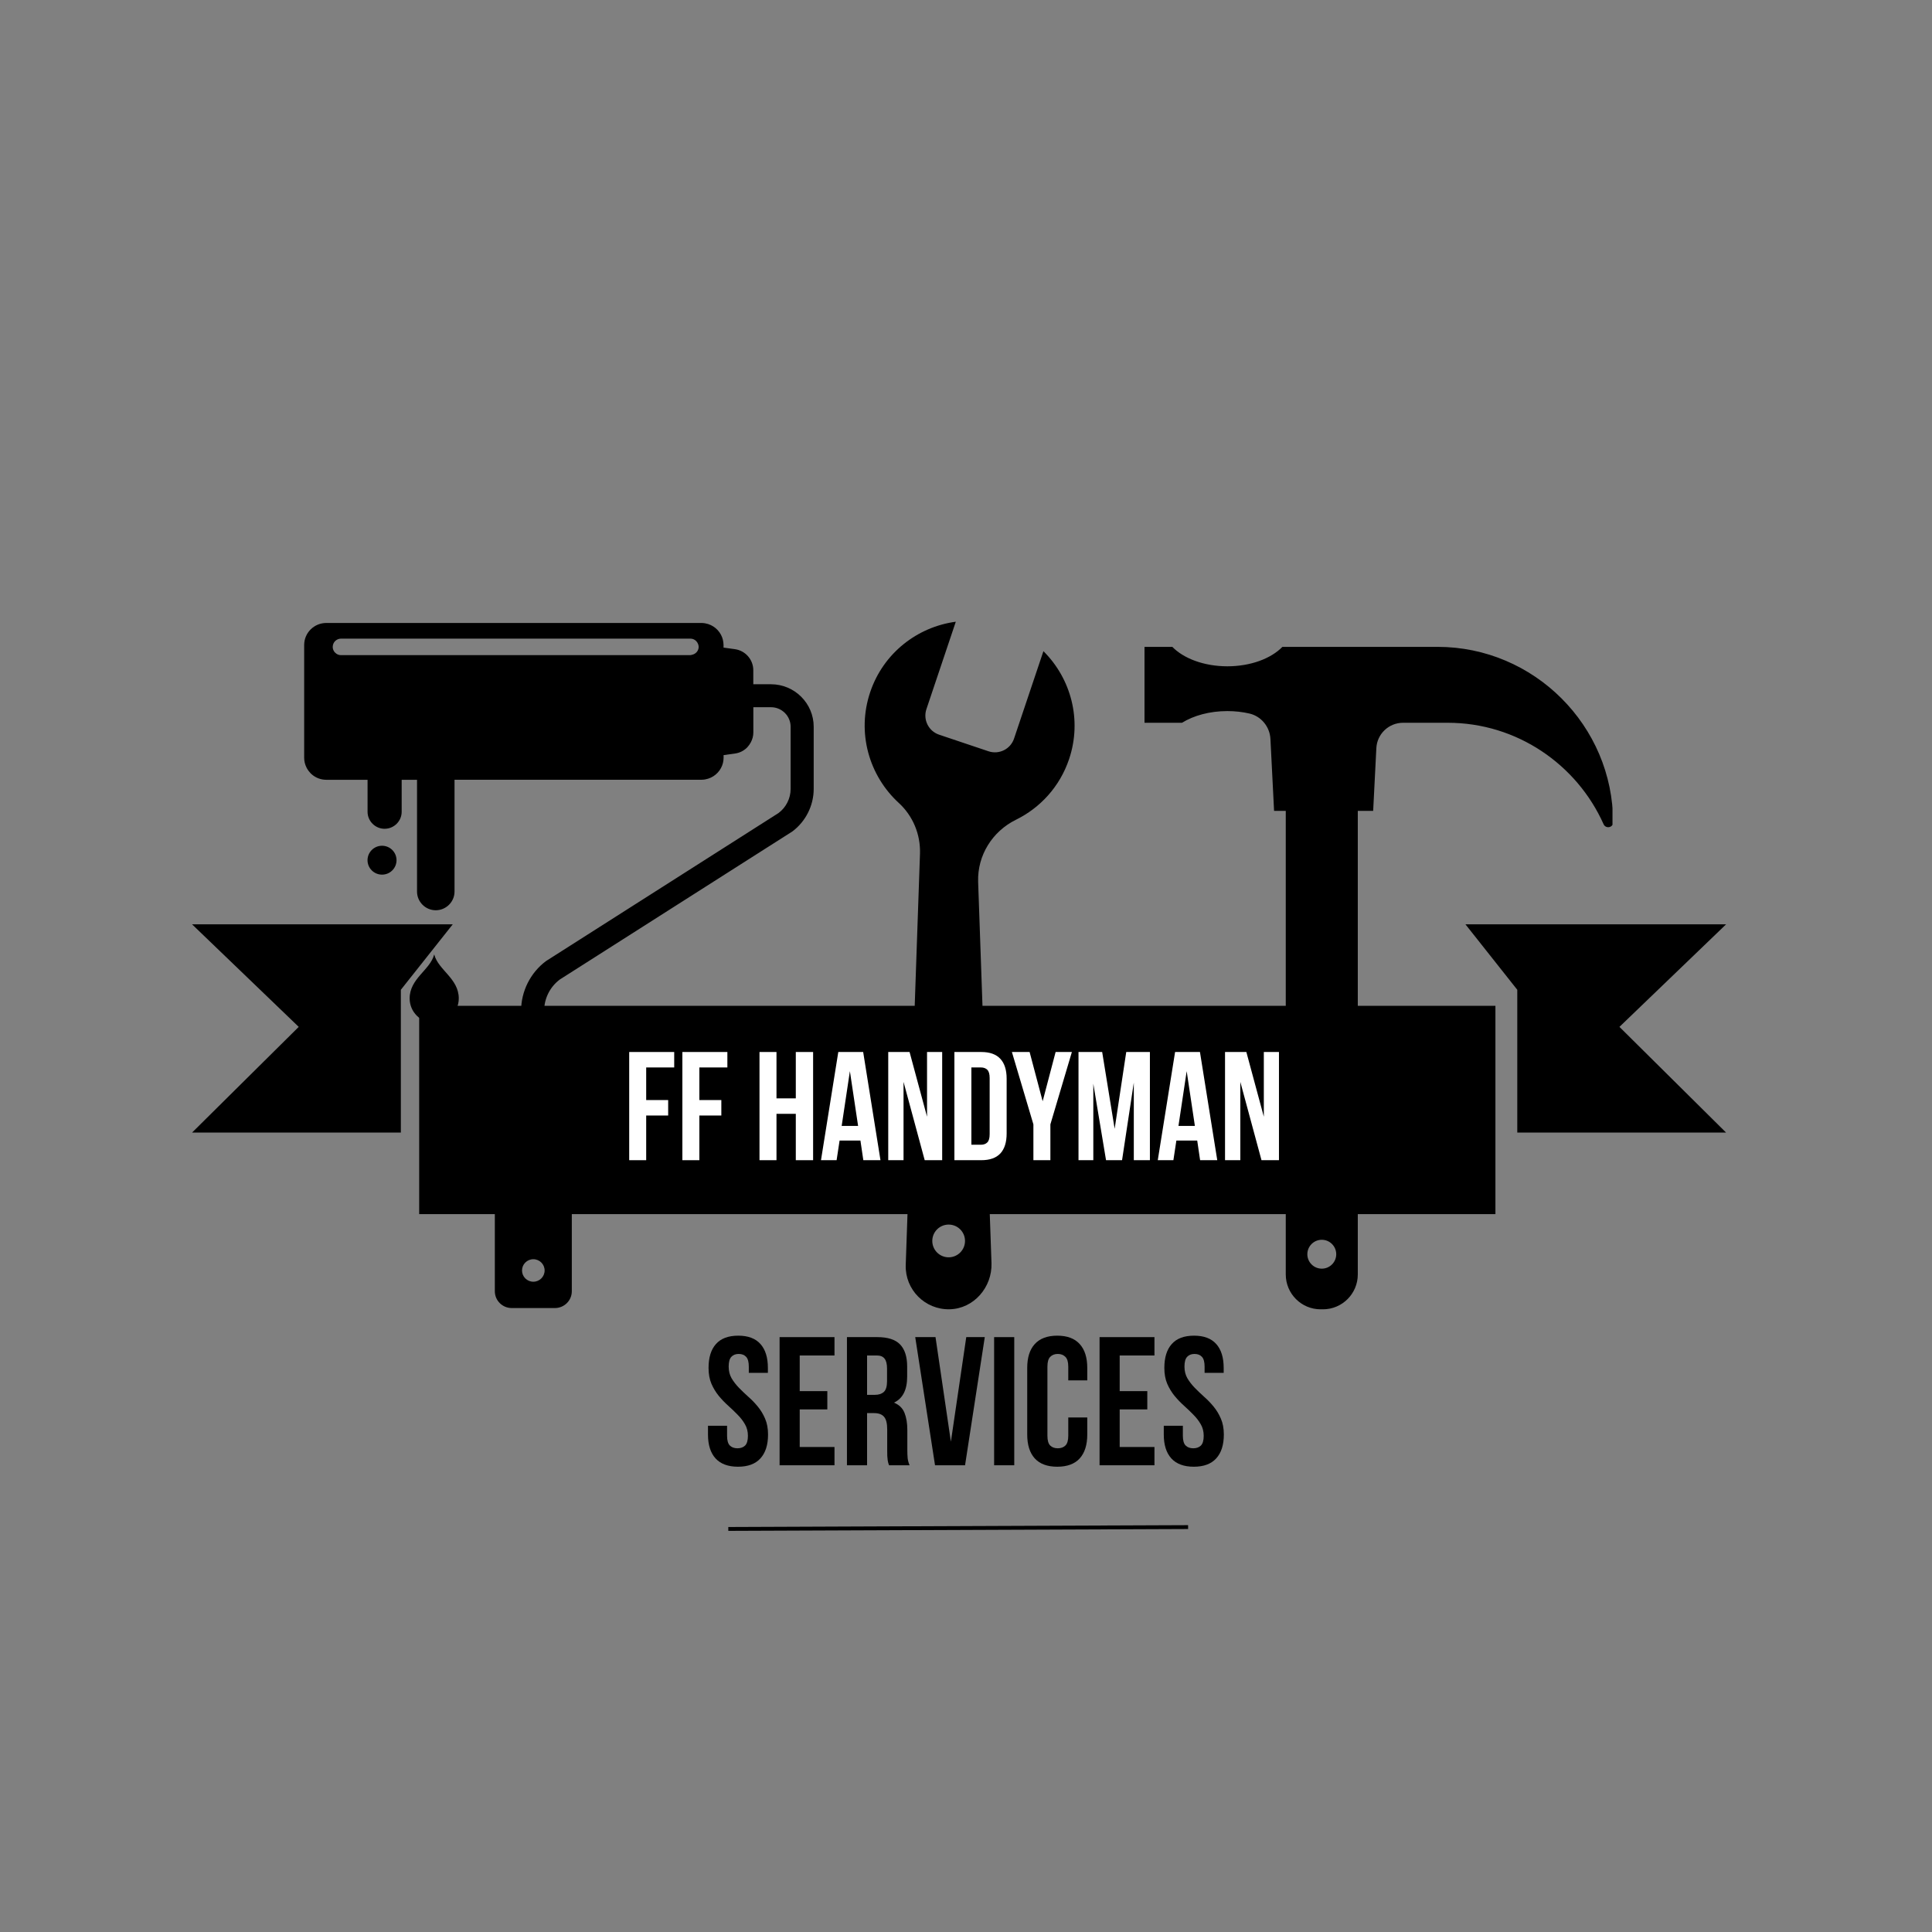
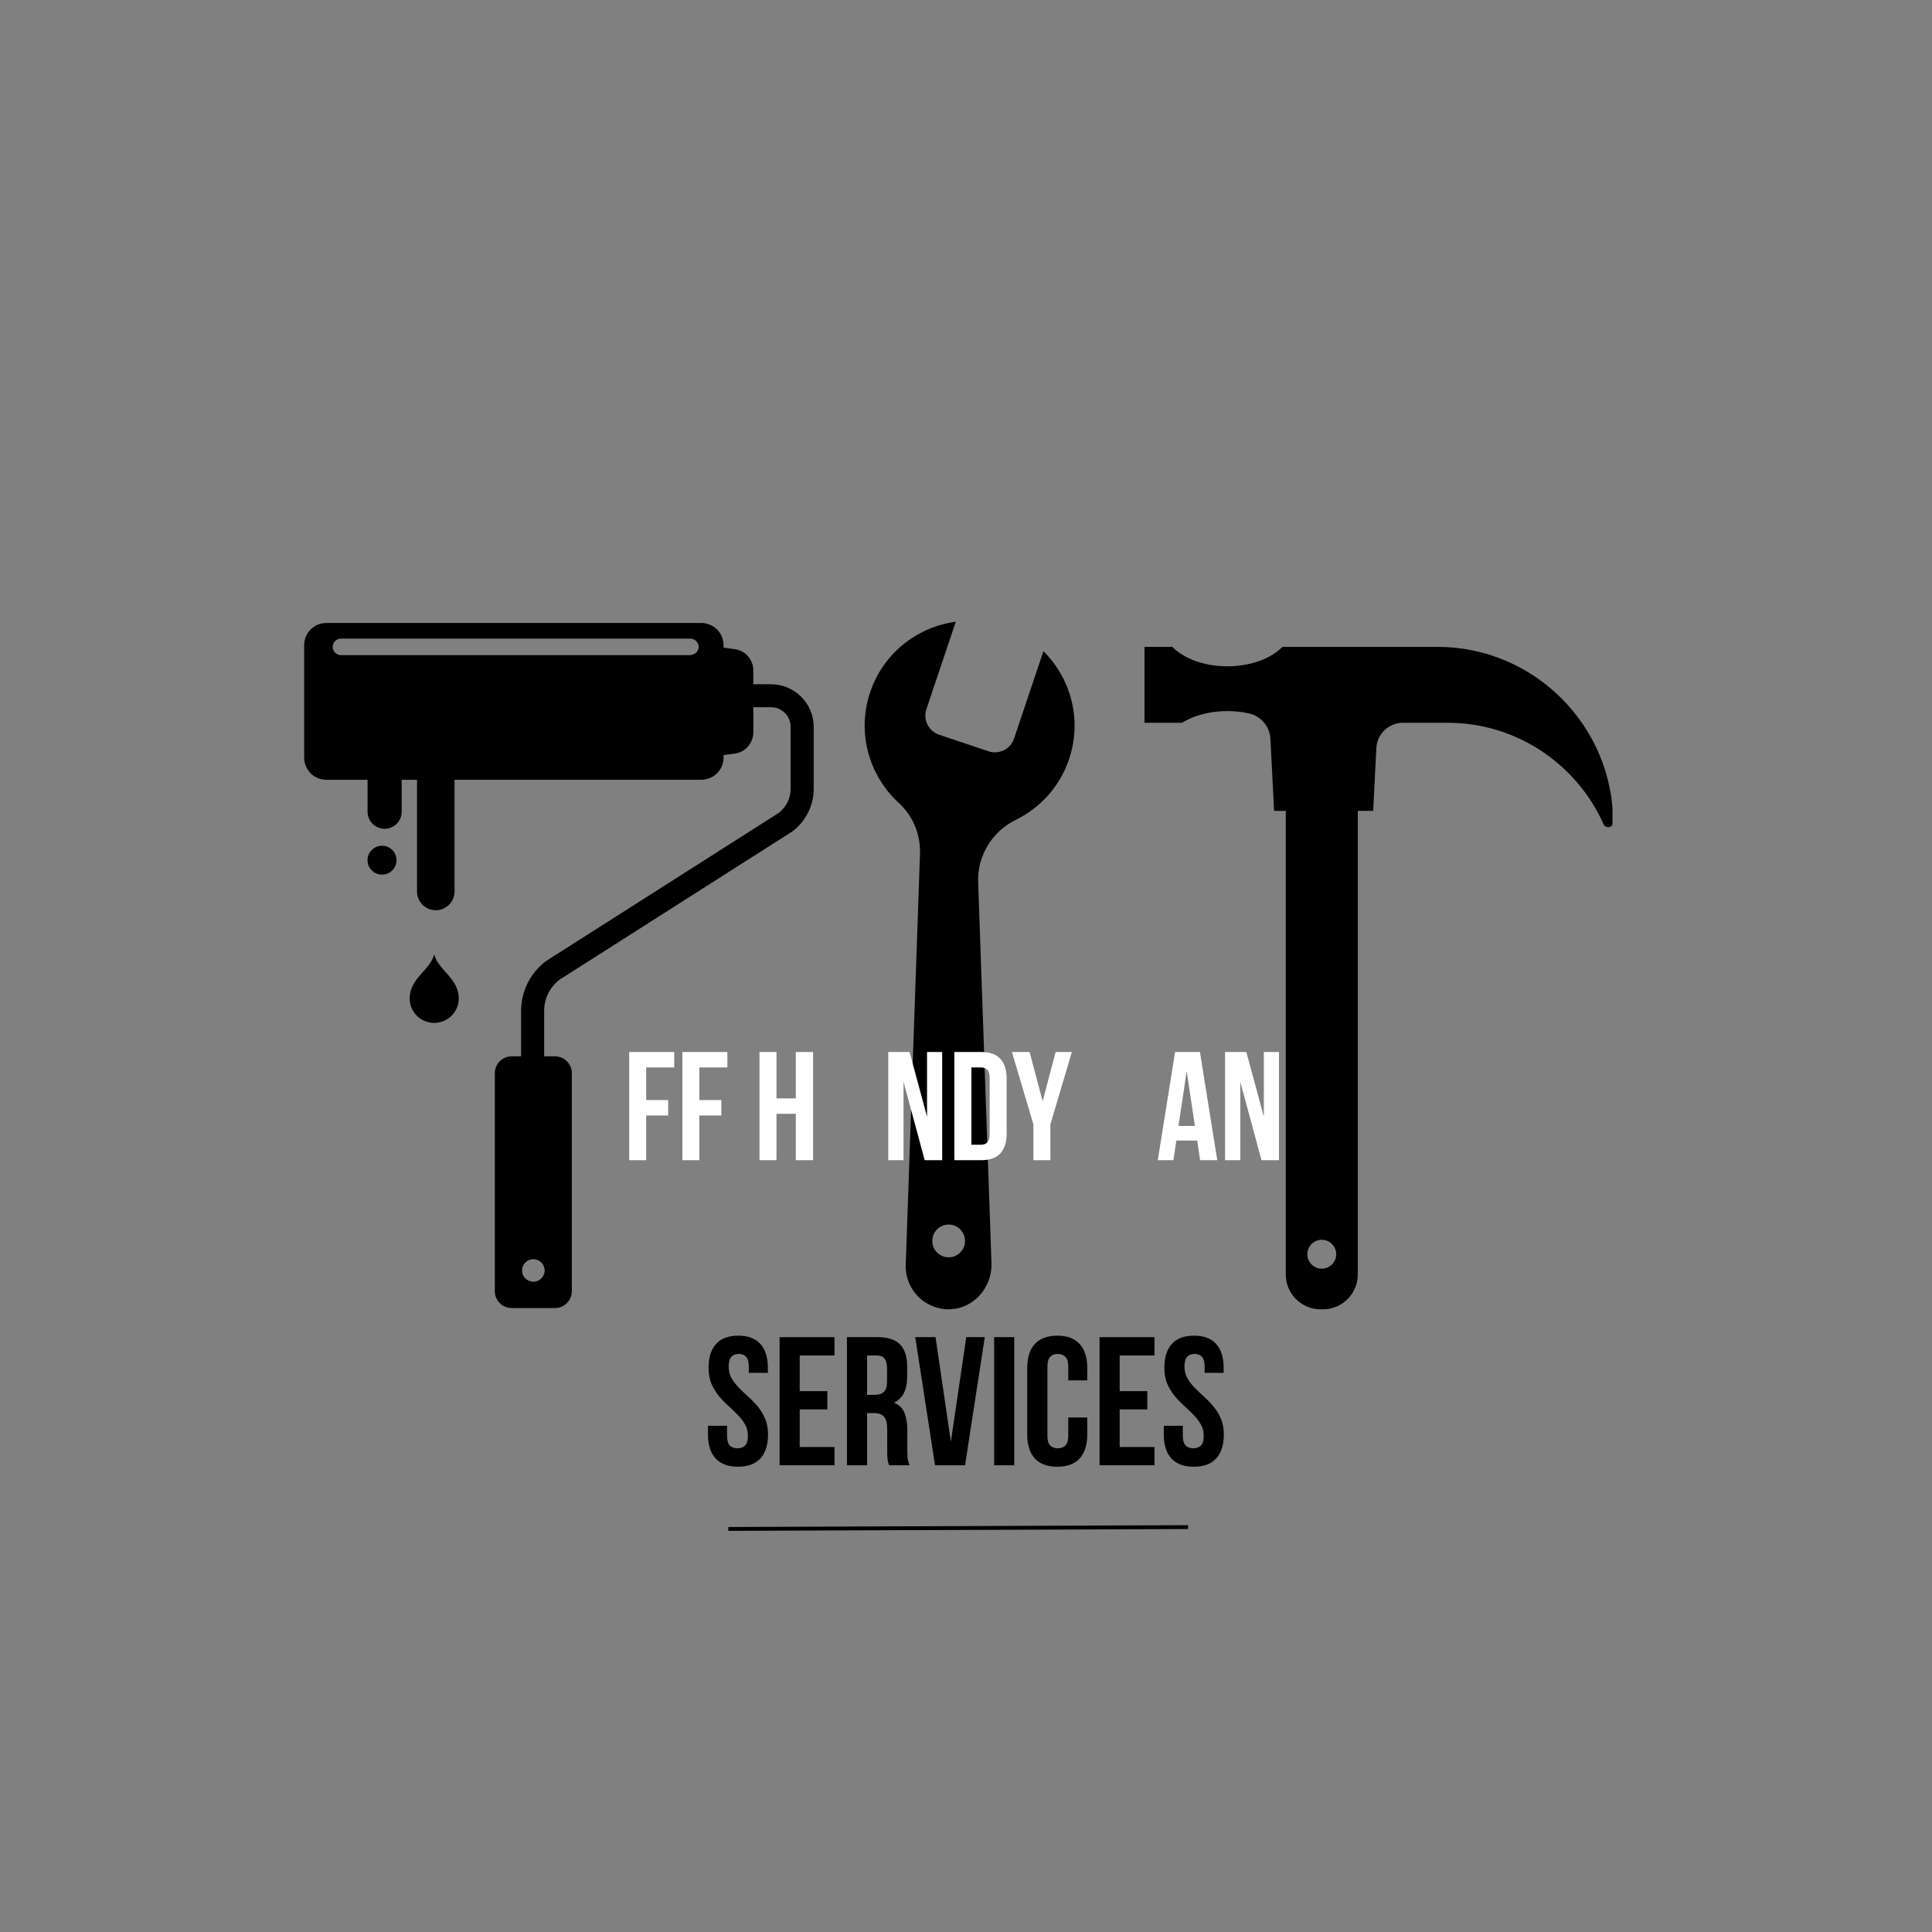
<svg xmlns="http://www.w3.org/2000/svg" width="500" zoomAndPan="magnify" viewBox="0 0 375 375" height="500" preserveAspectRatio="xMidYMid meet" version="1.0">
  <rect x="0" y="0" width="375" height="375" fill="#808080" stroke="none" />
  <defs>
    <g />
    <clipPath id="c271f3e989">
      <path d="M 167.785 120.676 L 312.984 120.676 L 312.984 254.129 L 167.785 254.129 Z M 167.785 120.676 " clip-rule="nonzero" />
    </clipPath>
    <clipPath id="113ff2699b">
      <path d="M 59.039 120.676 L 157.938 120.676 L 157.938 254 L 59.039 254 Z M 59.039 120.676 " clip-rule="nonzero" />
    </clipPath>
    <clipPath id="81e31d55fc">
-       <path d="M 37.281 179.41 L 335.031 179.41 L 335.031 235.66 L 37.281 235.66 Z M 37.281 179.41 " clip-rule="nonzero" />
-     </clipPath>
+       </clipPath>
  </defs>
  <path stroke-linecap="butt" transform="matrix(0.748, -0.003, 0.003, 0.75, 141.362, 296.39)" fill="none" stroke-linejoin="miter" d="M -0.001 0.501 L 119.313 0.5 " stroke="#000000" stroke-width="1" stroke-opacity="1" stroke-miterlimit="4" />
  <g clip-path="url(#c271f3e989)">
    <path fill="#000000" d="M 238.234 129.328 C 242.762 129.328 246.719 127.816 248.914 125.555 L 279.031 125.555 C 297.77 125.555 313.102 140.883 313.102 159.621 C 313.102 160.66 311.68 160.918 311.254 159.977 C 306.082 148.402 294.449 140.289 281.008 140.289 L 272.328 140.289 C 269.566 140.289 267.285 142.457 267.148 145.215 L 266.531 157.387 L 263.547 157.387 L 263.547 247.371 C 263.547 251.105 260.516 254.137 256.781 254.137 L 256.332 254.137 C 252.594 254.137 249.566 251.105 249.566 247.371 L 249.566 157.387 L 247.297 157.387 L 246.59 143.43 C 246.469 141.062 244.809 139.023 242.496 138.492 C 241.168 138.188 239.73 138.02 238.23 138.02 C 234.797 138.02 231.688 138.887 229.426 140.289 L 222.148 140.289 L 222.148 125.555 L 227.547 125.555 C 229.75 127.816 233.703 129.328 238.234 129.328 Z M 256.559 246.246 C 258.105 246.246 259.363 244.992 259.363 243.445 C 259.363 241.898 258.105 240.641 256.559 240.641 C 255.012 240.641 253.754 241.898 253.754 243.445 C 253.754 244.992 255.012 246.246 256.559 246.246 Z M 168.898 134.359 C 171.453 126.75 178.07 121.676 185.52 120.676 L 179.816 137.648 C 179.133 139.695 180.23 141.914 182.281 142.602 L 191.871 145.824 C 193.918 146.512 196.137 145.41 196.824 143.363 L 202.527 126.391 C 207.863 131.688 210.07 139.727 207.512 147.336 C 205.715 152.691 201.898 156.801 197.195 159.113 C 192.609 161.371 189.699 166.027 189.855 171.137 L 192.449 245.184 C 192.594 249.863 189.016 254.016 184.336 254.129 C 179.539 254.242 175.648 250.309 175.801 245.539 L 178.57 165.684 C 178.688 161.965 177.199 158.363 174.453 155.848 C 168.699 150.578 166.25 142.234 168.898 134.359 Z M 184.133 244.043 C 185.887 244.043 187.309 242.617 187.309 240.867 C 187.309 239.109 185.887 237.691 184.133 237.691 C 182.375 237.691 180.957 239.113 180.957 240.867 C 180.957 242.621 182.379 244.043 184.133 244.043 Z M 184.133 244.043 " fill-opacity="1" fill-rule="nonzero" />
  </g>
  <g clip-path="url(#113ff2699b)">
    <path fill="#000000" d="M 84.293 185.289 C 85.074 188.297 89.047 189.918 89.047 193.797 C 89.047 196.414 86.918 198.539 84.293 198.547 L 84.266 198.547 C 81.641 198.539 79.512 196.414 79.512 193.797 C 79.512 189.918 83.484 188.289 84.266 185.289 C 84.266 185.277 84.273 185.27 84.273 185.266 C 84.285 185.27 84.285 185.285 84.293 185.289 Z M 157.938 141.066 L 157.938 153.129 C 157.938 156.355 156.391 159.438 153.805 161.379 L 108.66 190.121 C 106.758 191.543 105.621 193.805 105.621 196.176 L 105.621 205.031 L 107.711 205.031 C 109.527 205.031 110.988 206.488 110.988 208.293 L 110.988 250.629 C 110.988 252.426 109.527 253.891 107.711 253.891 L 99.324 253.891 C 97.512 253.891 96.047 252.426 96.047 250.629 L 96.047 208.293 C 96.047 206.488 97.512 205.031 99.324 205.031 L 101.145 205.031 L 101.145 196.176 C 101.145 192.41 102.949 188.812 105.969 186.551 L 151.113 157.809 C 152.586 156.707 153.461 154.961 153.461 153.129 L 153.461 141.066 C 153.461 138.973 151.754 137.27 149.648 137.27 L 146.223 137.27 L 146.223 142.172 C 146.223 142.859 146.043 143.508 145.734 144.086 C 145.648 144.25 145.551 144.402 145.449 144.551 C 145.23 144.867 144.973 145.156 144.676 145.391 C 144.293 145.695 143.855 145.938 143.383 146.094 C 143.145 146.168 142.895 146.227 142.641 146.266 L 140.449 146.566 L 140.449 147.074 C 140.449 147.074 140.449 147.082 140.449 147.082 C 140.449 147.242 140.438 147.402 140.418 147.559 C 140.41 147.602 140.402 147.641 140.398 147.68 C 140.379 147.801 140.359 147.926 140.332 148.039 C 140.324 148.07 140.312 148.109 140.309 148.141 C 140.273 148.277 140.23 148.406 140.184 148.539 C 140.176 148.555 140.176 148.566 140.172 148.574 C 139.641 149.969 138.402 151.016 136.895 151.277 C 136.867 151.285 136.844 151.285 136.824 151.293 C 136.602 151.324 136.383 151.348 136.16 151.348 L 88.223 151.348 L 88.223 173.055 C 88.223 175.047 86.582 176.68 84.582 176.68 C 82.582 176.68 80.945 175.047 80.945 173.055 L 80.945 151.355 L 77.965 151.355 L 77.965 157.57 C 77.965 159.383 76.473 160.867 74.652 160.867 C 72.836 160.867 71.344 159.383 71.344 157.57 L 71.344 151.355 L 63.332 151.355 C 62.293 151.355 61.344 150.988 60.602 150.379 C 60.5 150.289 60.395 150.199 60.297 150.102 C 60.164 149.969 60.035 149.812 59.918 149.66 C 59.82 149.531 59.723 149.395 59.641 149.254 C 59.582 149.152 59.523 149.047 59.473 148.938 C 59.195 148.375 59.039 147.742 59.039 147.082 L 59.039 125.191 C 59.039 122.832 60.965 120.918 63.332 120.918 L 136.145 120.918 C 136.371 120.918 136.59 120.941 136.805 120.973 C 136.828 120.98 136.855 120.98 136.879 120.988 C 138.391 121.25 139.629 122.297 140.16 123.691 C 140.164 123.707 140.164 123.719 140.172 123.727 C 140.215 123.852 140.262 123.988 140.293 124.121 C 140.301 124.156 140.312 124.195 140.32 124.227 C 140.344 124.34 140.371 124.465 140.383 124.586 C 140.391 124.625 140.398 124.668 140.402 124.707 C 140.422 124.863 140.43 125.023 140.438 125.184 C 140.438 125.184 140.438 125.191 140.438 125.191 L 140.438 125.699 L 142.629 126 C 144.68 126.281 146.215 128.031 146.215 130.098 L 146.215 132.812 L 149.641 132.812 C 154.215 132.812 157.938 136.512 157.938 141.066 Z M 134.012 127.156 C 134.055 127.156 134.102 127.148 134.141 127.137 C 134.176 127.125 134.223 127.109 134.262 127.105 C 134.449 127.074 134.629 127.008 134.789 126.918 C 135.273 126.648 135.609 126.148 135.609 125.555 C 135.609 125.363 135.566 125.191 135.5 125.016 C 135.418 124.785 135.281 124.578 135.113 124.414 C 134.828 124.129 134.441 123.957 134.012 123.957 L 66.188 123.957 C 65.75 123.957 65.352 124.137 65.055 124.426 C 64.758 124.715 64.582 125.125 64.582 125.562 C 64.582 126.109 64.867 126.598 65.293 126.887 C 65.551 127.059 65.855 127.164 66.188 127.164 L 134.012 127.164 Z M 105.711 246.598 C 105.711 245.391 104.73 244.414 103.52 244.414 C 102.305 244.414 101.324 245.391 101.324 246.598 C 101.324 247.805 102.305 248.781 103.52 248.781 C 104.73 248.781 105.711 247.805 105.711 246.598 Z M 74.152 164.16 C 72.598 164.16 71.336 165.414 71.336 166.965 C 71.336 168.512 72.598 169.766 74.152 169.766 C 75.707 169.766 76.965 168.512 76.965 166.965 C 76.965 165.414 75.707 164.16 74.152 164.16 Z M 74.152 164.16 " fill-opacity="1" fill-rule="nonzero" />
  </g>
  <g fill="#000000" fill-opacity="1">
    <g transform="translate(136.608, 284.409)">
      <g>
        <path d="M 0.922 -18.906 C 0.922 -20.914 1.398 -22.457 2.359 -23.531 C 3.316 -24.613 4.758 -25.156 6.688 -25.156 C 8.602 -25.156 10.039 -24.613 11 -23.531 C 11.957 -22.457 12.438 -20.914 12.438 -18.906 L 12.438 -17.938 L 8.734 -17.938 L 8.734 -19.156 C 8.734 -20.051 8.562 -20.68 8.219 -21.047 C 7.875 -21.422 7.395 -21.609 6.781 -21.609 C 6.164 -21.609 5.688 -21.422 5.344 -21.047 C 5 -20.68 4.828 -20.051 4.828 -19.156 C 4.828 -18.301 5.016 -17.547 5.391 -16.891 C 5.773 -16.242 6.25 -15.629 6.812 -15.047 C 7.383 -14.461 7.992 -13.879 8.641 -13.297 C 9.297 -12.723 9.906 -12.094 10.469 -11.406 C 11.039 -10.719 11.516 -9.938 11.891 -9.062 C 12.273 -8.188 12.469 -7.156 12.469 -5.969 C 12.469 -3.957 11.973 -2.41 10.984 -1.328 C 10.004 -0.254 8.555 0.281 6.641 0.281 C 4.723 0.281 3.27 -0.254 2.281 -1.328 C 1.301 -2.41 0.812 -3.957 0.812 -5.969 L 0.812 -7.672 L 4.516 -7.672 L 4.516 -5.719 C 4.516 -4.82 4.695 -4.191 5.062 -3.828 C 5.426 -3.473 5.914 -3.297 6.531 -3.297 C 7.156 -3.297 7.648 -3.473 8.016 -3.828 C 8.379 -4.191 8.562 -4.82 8.562 -5.719 C 8.562 -6.57 8.367 -7.32 7.984 -7.969 C 7.609 -8.625 7.133 -9.238 6.562 -9.812 C 6 -10.395 5.391 -10.977 4.734 -11.562 C 4.086 -12.145 3.477 -12.781 2.906 -13.469 C 2.344 -14.156 1.867 -14.938 1.484 -15.812 C 1.109 -16.688 0.922 -17.719 0.922 -18.906 Z M 0.922 -18.906 " />
      </g>
    </g>
  </g>
  <g fill="#000000" fill-opacity="1">
    <g transform="translate(149.896, 284.409)">
      <g>
        <path d="M 5.328 -14.391 L 10.688 -14.391 L 10.688 -10.844 L 5.328 -10.844 L 5.328 -3.547 L 12.078 -3.547 L 12.078 0 L 1.422 0 L 1.422 -24.875 L 12.078 -24.875 L 12.078 -21.312 L 5.328 -21.312 Z M 5.328 -14.391 " />
      </g>
    </g>
  </g>
  <g fill="#000000" fill-opacity="1">
    <g transform="translate(162.971, 284.409)">
      <g>
        <path d="M 9.594 0 C 9.539 -0.164 9.488 -0.316 9.438 -0.453 C 9.395 -0.598 9.359 -0.773 9.328 -0.984 C 9.297 -1.203 9.27 -1.477 9.25 -1.812 C 9.238 -2.145 9.234 -2.562 9.234 -3.062 L 9.234 -6.969 C 9.234 -8.125 9.031 -8.938 8.625 -9.406 C 8.227 -9.883 7.582 -10.125 6.688 -10.125 L 5.328 -10.125 L 5.328 0 L 1.422 0 L 1.422 -24.875 L 7.312 -24.875 C 9.352 -24.875 10.828 -24.398 11.734 -23.453 C 12.648 -22.504 13.109 -21.07 13.109 -19.156 L 13.109 -17.203 C 13.109 -14.641 12.254 -12.957 10.547 -12.156 C 11.547 -11.75 12.227 -11.086 12.594 -10.172 C 12.957 -9.266 13.141 -8.16 13.141 -6.859 L 13.141 -3.016 C 13.141 -2.398 13.16 -1.859 13.203 -1.391 C 13.254 -0.93 13.379 -0.469 13.578 0 Z M 5.328 -21.312 L 5.328 -13.672 L 6.859 -13.672 C 7.586 -13.672 8.16 -13.859 8.578 -14.234 C 8.992 -14.617 9.203 -15.312 9.203 -16.312 L 9.203 -18.766 C 9.203 -19.66 9.039 -20.305 8.719 -20.703 C 8.406 -21.109 7.906 -21.312 7.219 -21.312 Z M 5.328 -21.312 " />
      </g>
    </g>
  </g>
  <g fill="#000000" fill-opacity="1">
    <g transform="translate(177.254, 284.409)">
      <g>
        <path d="M 7.312 -4.578 L 10.297 -24.875 L 13.891 -24.875 L 10.062 0 L 4.234 0 L 0.391 -24.875 L 4.328 -24.875 Z M 7.312 -4.578 " />
      </g>
    </g>
  </g>
  <g fill="#000000" fill-opacity="1">
    <g transform="translate(191.537, 284.409)">
      <g>
        <path d="M 1.422 -24.875 L 5.328 -24.875 L 5.328 0 L 1.422 0 Z M 1.422 -24.875 " />
      </g>
    </g>
  </g>
  <g fill="#000000" fill-opacity="1">
    <g transform="translate(198.288, 284.409)">
      <g>
        <path d="M 12.75 -9.281 L 12.75 -5.969 C 12.75 -3.957 12.258 -2.41 11.281 -1.328 C 10.301 -0.254 8.848 0.281 6.922 0.281 C 5.004 0.281 3.551 -0.254 2.562 -1.328 C 1.582 -2.41 1.094 -3.957 1.094 -5.969 L 1.094 -18.906 C 1.094 -20.914 1.582 -22.457 2.562 -23.531 C 3.551 -24.613 5.004 -25.156 6.922 -25.156 C 8.848 -25.156 10.301 -24.613 11.281 -23.531 C 12.258 -22.457 12.75 -20.914 12.75 -18.906 L 12.75 -16.484 L 9.062 -16.484 L 9.062 -19.156 C 9.062 -20.051 8.875 -20.68 8.5 -21.047 C 8.133 -21.422 7.645 -21.609 7.031 -21.609 C 6.414 -21.609 5.926 -21.422 5.562 -21.047 C 5.195 -20.68 5.016 -20.051 5.016 -19.156 L 5.016 -5.719 C 5.016 -4.82 5.195 -4.191 5.562 -3.828 C 5.926 -3.473 6.414 -3.297 7.031 -3.297 C 7.645 -3.297 8.133 -3.473 8.5 -3.828 C 8.875 -4.191 9.062 -4.82 9.062 -5.719 L 9.062 -9.281 Z M 12.75 -9.281 " />
      </g>
    </g>
  </g>
  <g fill="#000000" fill-opacity="1">
    <g transform="translate(212.002, 284.409)">
      <g>
        <path d="M 5.328 -14.391 L 10.688 -14.391 L 10.688 -10.844 L 5.328 -10.844 L 5.328 -3.547 L 12.078 -3.547 L 12.078 0 L 1.422 0 L 1.422 -24.875 L 12.078 -24.875 L 12.078 -21.312 L 5.328 -21.312 Z M 5.328 -14.391 " />
      </g>
    </g>
  </g>
  <g fill="#000000" fill-opacity="1">
    <g transform="translate(225.077, 284.409)">
      <g>
        <path d="M 0.922 -18.906 C 0.922 -20.914 1.398 -22.457 2.359 -23.531 C 3.316 -24.613 4.758 -25.156 6.688 -25.156 C 8.602 -25.156 10.039 -24.613 11 -23.531 C 11.957 -22.457 12.438 -20.914 12.438 -18.906 L 12.438 -17.938 L 8.734 -17.938 L 8.734 -19.156 C 8.734 -20.051 8.562 -20.68 8.219 -21.047 C 7.875 -21.422 7.395 -21.609 6.781 -21.609 C 6.164 -21.609 5.688 -21.422 5.344 -21.047 C 5 -20.68 4.828 -20.051 4.828 -19.156 C 4.828 -18.301 5.016 -17.547 5.391 -16.891 C 5.773 -16.242 6.25 -15.629 6.812 -15.047 C 7.383 -14.461 7.992 -13.879 8.641 -13.297 C 9.297 -12.723 9.906 -12.094 10.469 -11.406 C 11.039 -10.719 11.516 -9.938 11.891 -9.062 C 12.273 -8.188 12.469 -7.156 12.469 -5.969 C 12.469 -3.957 11.973 -2.41 10.984 -1.328 C 10.004 -0.254 8.555 0.281 6.641 0.281 C 4.723 0.281 3.27 -0.254 2.281 -1.328 C 1.301 -2.41 0.812 -3.957 0.812 -5.969 L 0.812 -7.672 L 4.516 -7.672 L 4.516 -5.719 C 4.516 -4.82 4.695 -4.191 5.062 -3.828 C 5.426 -3.473 5.914 -3.297 6.531 -3.297 C 7.156 -3.297 7.648 -3.473 8.016 -3.828 C 8.379 -4.191 8.562 -4.82 8.562 -5.719 C 8.562 -6.57 8.367 -7.32 7.984 -7.969 C 7.609 -8.625 7.133 -9.238 6.562 -9.812 C 6 -10.395 5.391 -10.977 4.734 -11.562 C 4.086 -12.145 3.477 -12.781 2.906 -13.469 C 2.344 -14.156 1.867 -14.938 1.484 -15.812 C 1.109 -16.688 0.922 -17.719 0.922 -18.906 Z M 0.922 -18.906 " />
      </g>
    </g>
  </g>
  <g clip-path="url(#81e31d55fc)">
    <path fill="#000000" d="M 87.875 179.414 L 77.805 192.117 L 77.805 219.832 L 37.281 219.832 L 57.984 199.316 L 37.281 179.414 Z M 335.031 179.414 L 284.445 179.414 L 294.504 192.117 L 294.504 219.832 L 335.031 219.832 L 314.332 199.316 Z M 81.363 235.656 L 290.262 235.656 L 290.262 195.227 L 81.363 195.227 Z M 81.363 235.656 " fill-opacity="1" fill-rule="nonzero" />
  </g>
  <g fill="#ffffff" fill-opacity="1">
    <g transform="translate(120.925, 225.193)">
      <g>
        <path d="M 4.5 -11.672 L 8.766 -11.672 L 8.766 -8.672 L 4.5 -8.672 L 4.5 0 L 1.203 0 L 1.203 -21 L 9.938 -21 L 9.938 -18 L 4.5 -18 Z M 4.5 -11.672 " />
      </g>
    </g>
  </g>
  <g fill="#ffffff" fill-opacity="1">
    <g transform="translate(131.245, 225.193)">
      <g>
        <path d="M 4.5 -11.672 L 8.766 -11.672 L 8.766 -8.672 L 4.5 -8.672 L 4.5 0 L 1.203 0 L 1.203 -21 L 9.938 -21 L 9.938 -18 L 4.5 -18 Z M 4.5 -11.672 " />
      </g>
    </g>
  </g>
  <g fill="#ffffff" fill-opacity="1">
    <g transform="translate(141.565, 225.193)">
      <g />
    </g>
  </g>
  <g fill="#ffffff" fill-opacity="1">
    <g transform="translate(146.215, 225.193)">
      <g>
        <path d="M 4.5 0 L 1.203 0 L 1.203 -21 L 4.5 -21 L 4.5 -12 L 8.25 -12 L 8.25 -21 L 11.609 -21 L 11.609 0 L 8.25 0 L 8.25 -9 L 4.5 -9 Z M 4.5 0 " />
      </g>
    </g>
  </g>
  <g fill="#ffffff" fill-opacity="1">
    <g transform="translate(159.025, 225.193)">
      <g>
-         <path d="M 11.875 0 L 8.547 0 L 7.984 -3.812 L 3.938 -3.812 L 3.359 0 L 0.328 0 L 3.688 -21 L 8.516 -21 Z M 4.344 -6.656 L 7.531 -6.656 L 5.938 -17.281 Z M 4.344 -6.656 " />
-       </g>
+         </g>
    </g>
  </g>
  <g fill="#ffffff" fill-opacity="1">
    <g transform="translate(171.235, 225.193)">
      <g>
        <path d="M 4.141 -15.203 L 4.141 0 L 1.172 0 L 1.172 -21 L 5.312 -21 L 8.703 -8.438 L 8.703 -21 L 11.641 -21 L 11.641 0 L 8.25 0 Z M 4.141 -15.203 " />
      </g>
    </g>
  </g>
  <g fill="#ffffff" fill-opacity="1">
    <g transform="translate(184.045, 225.193)">
      <g>
        <path d="M 1.203 -21 L 6.422 -21 C 8.078 -21 9.312 -20.555 10.125 -19.672 C 10.938 -18.797 11.344 -17.508 11.344 -15.812 L 11.344 -5.188 C 11.344 -3.488 10.938 -2.195 10.125 -1.312 C 9.312 -0.438 8.078 0 6.422 0 L 1.203 0 Z M 4.5 -18 L 4.5 -3 L 6.359 -3 C 6.879 -3 7.289 -3.148 7.594 -3.453 C 7.895 -3.754 8.047 -4.285 8.047 -5.047 L 8.047 -15.953 C 8.047 -16.711 7.895 -17.242 7.594 -17.547 C 7.289 -17.848 6.879 -18 6.359 -18 Z M 4.5 -18 " />
      </g>
    </g>
  </g>
  <g fill="#ffffff" fill-opacity="1">
    <g transform="translate(196.285, 225.193)">
      <g>
        <path d="M 4.297 -6.953 L 0.125 -21 L 3.562 -21 L 6.094 -11.438 L 8.609 -21 L 11.766 -21 L 7.594 -6.953 L 7.594 0 L 4.297 0 Z M 4.297 -6.953 " />
      </g>
    </g>
  </g>
  <g fill="#ffffff" fill-opacity="1">
    <g transform="translate(208.165, 225.193)">
      <g>
-         <path d="M 8.188 -6.094 L 10.438 -21 L 15.031 -21 L 15.031 0 L 11.906 0 L 11.906 -15.062 L 9.625 0 L 6.516 0 L 4.047 -14.844 L 4.047 0 L 1.172 0 L 1.172 -21 L 5.766 -21 Z M 8.188 -6.094 " />
-       </g>
+         </g>
    </g>
  </g>
  <g fill="#ffffff" fill-opacity="1">
    <g transform="translate(224.395, 225.193)">
      <g>
        <path d="M 11.875 0 L 8.547 0 L 7.984 -3.812 L 3.938 -3.812 L 3.359 0 L 0.328 0 L 3.688 -21 L 8.516 -21 Z M 4.344 -6.656 L 7.531 -6.656 L 5.938 -17.281 Z M 4.344 -6.656 " />
      </g>
    </g>
  </g>
  <g fill="#ffffff" fill-opacity="1">
    <g transform="translate(236.605, 225.193)">
      <g>
        <path d="M 4.141 -15.203 L 4.141 0 L 1.172 0 L 1.172 -21 L 5.312 -21 L 8.703 -8.438 L 8.703 -21 L 11.641 -21 L 11.641 0 L 8.25 0 Z M 4.141 -15.203 " />
      </g>
    </g>
  </g>
  <g fill="#ffffff" fill-opacity="1">
    <g transform="translate(249.421, 225.193)">
      <g />
    </g>
  </g>
</svg>